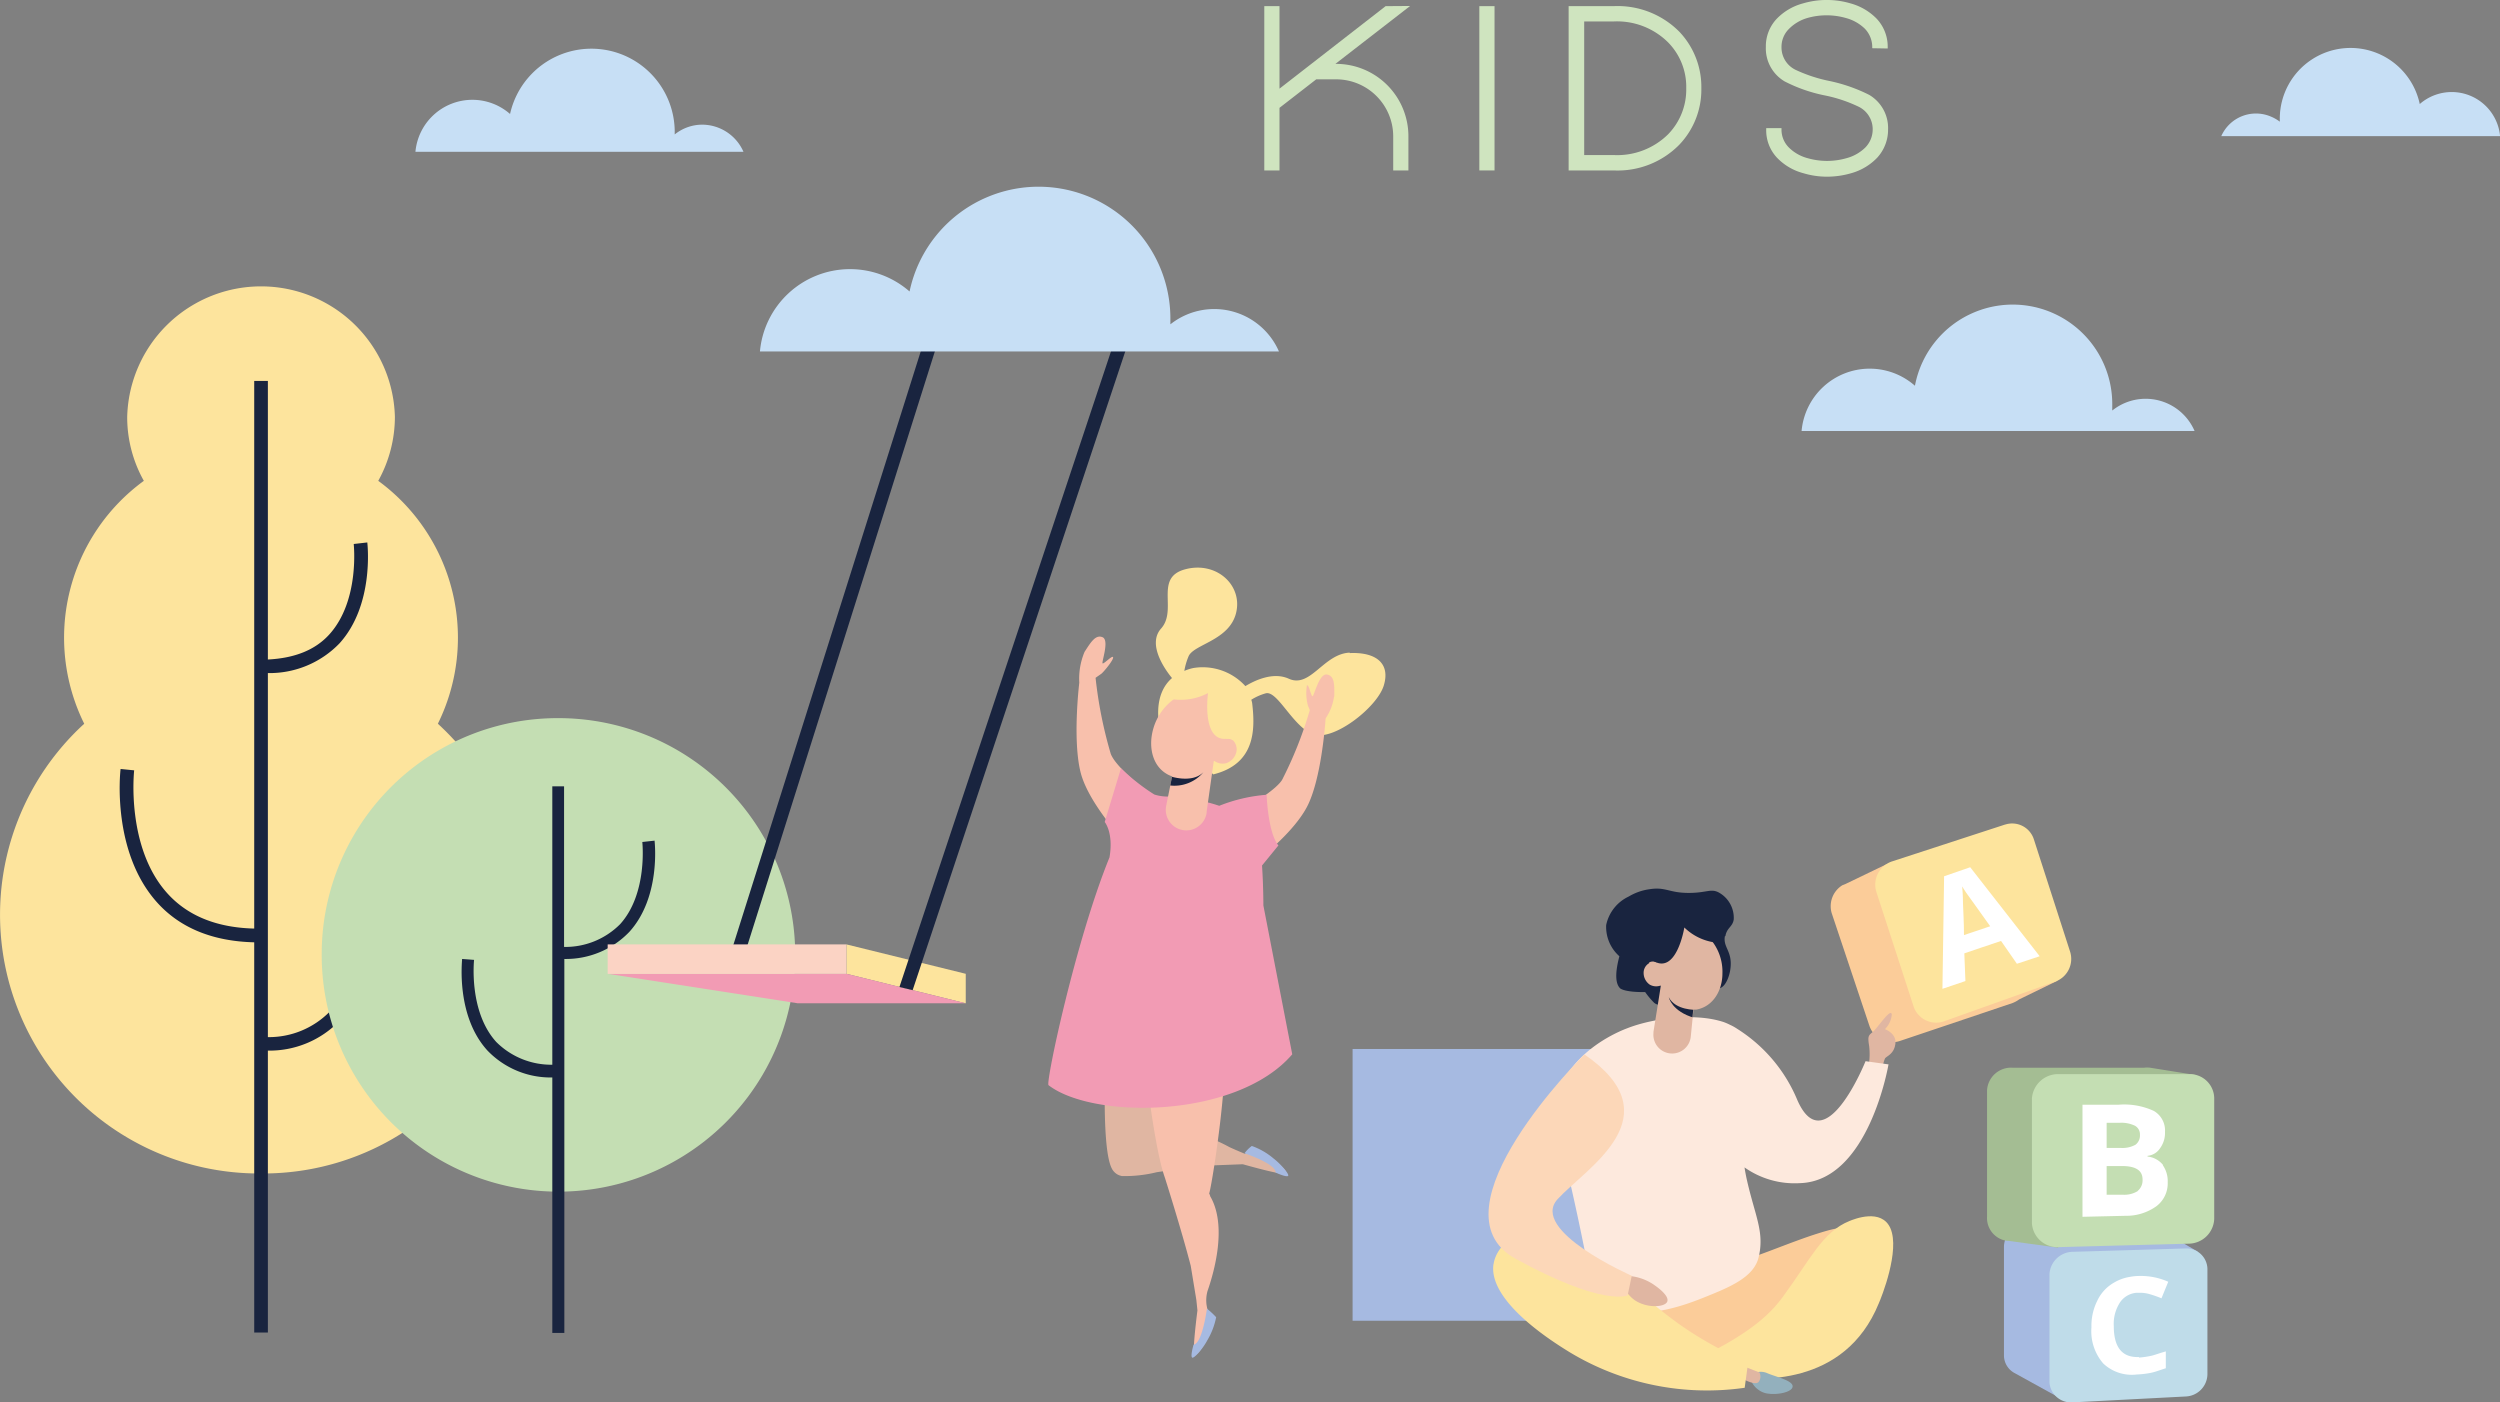
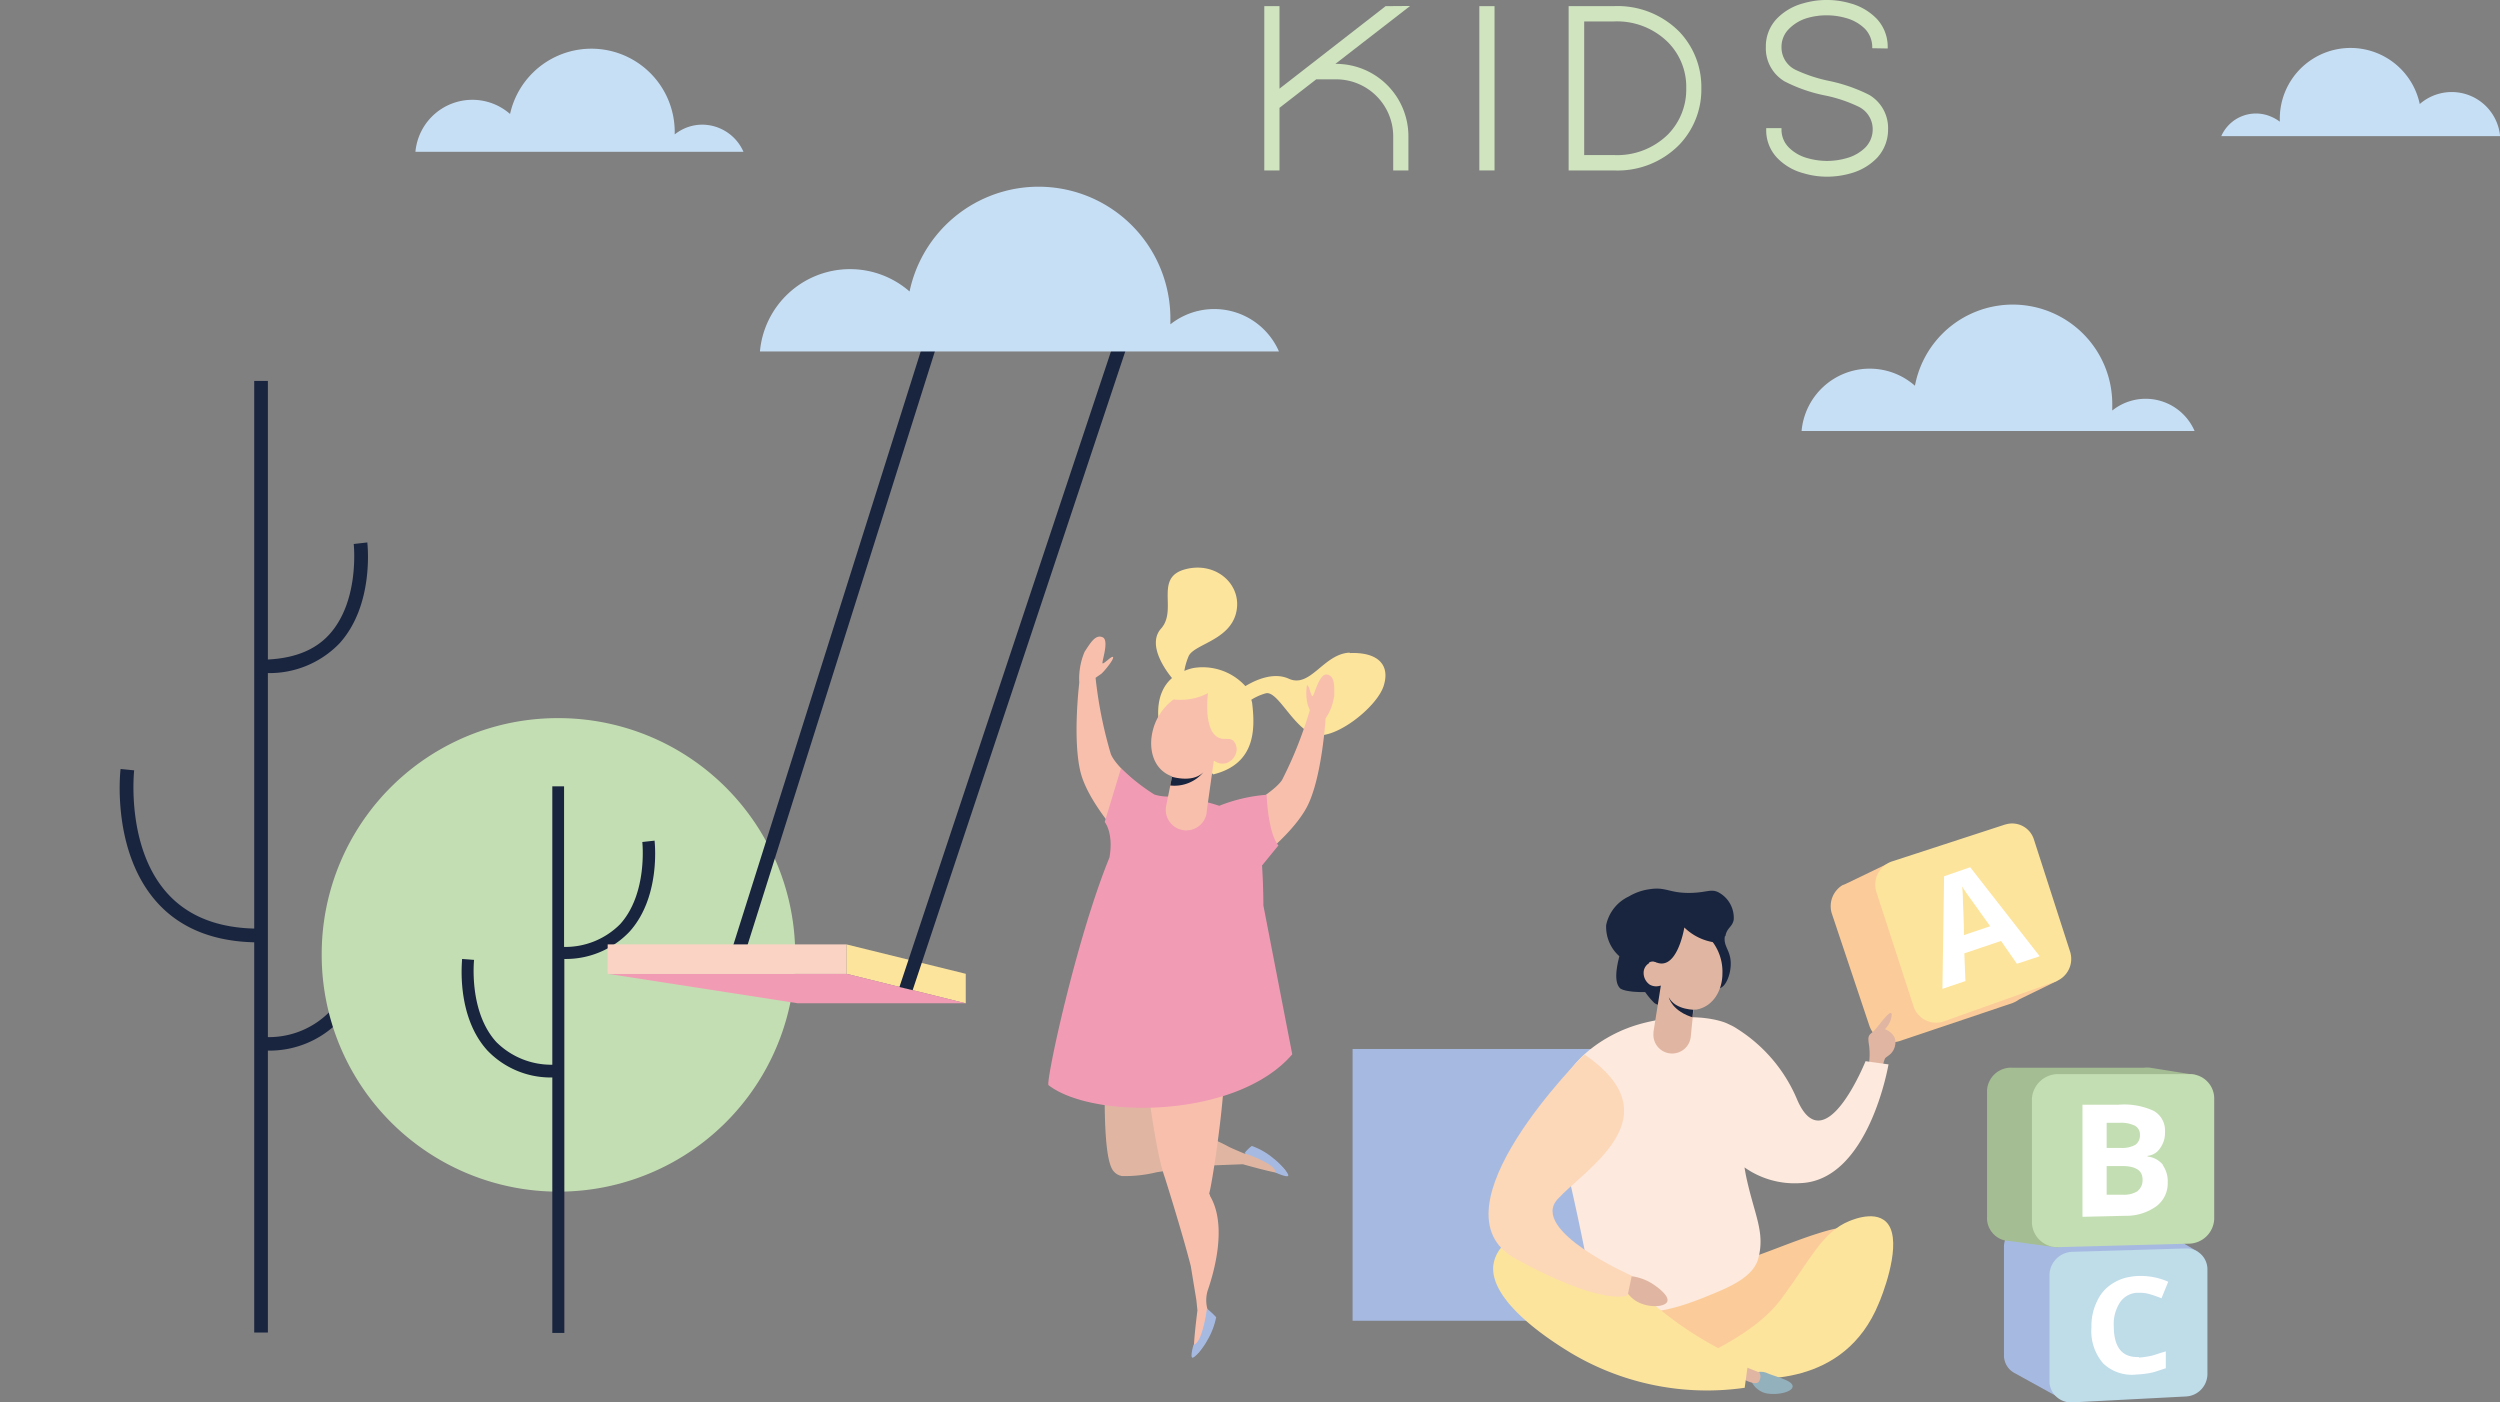
<svg xmlns="http://www.w3.org/2000/svg" id="Layer_1" data-name="Layer 1" viewBox="0 0 276.34 155.02">
  <rect x="0" y="0" width="276.34" height="155.02" fill="#808080" stroke="none" />
  <defs>
    <style>.cls-1{fill:none;}.cls-2{fill:#fde49d;}.cls-3{fill:#19243f;}.cls-4{fill:#c4deb3;}.cls-5{fill:#c7dff5;}.cls-6{fill:#f29bb4;}.cls-7{fill:#fbd3c4;}.cls-8{fill:#a6bae1;}.cls-9{fill:#fbcc99;}.cls-10{fill:#bfdce9;}.cls-11{fill:#fff;}.cls-12{fill:#a4bd93;}.cls-13{fill:#e0b6a2;}.cls-14{fill:#fde9dd;}.cls-15{fill:#93b0bd;}.cls-16{fill:#fcd7b8;}.cls-17{clip-path:url(#clip-path);}.cls-18{fill:#f8c0ac;}.cls-19{clip-path:url(#clip-path-2);}.cls-20{fill:#cfe4bf;}</style>
    <clipPath id="clip-path">
      <path id="SVGID" class="cls-1" d="M185.53,102.49a2.75,2.75,0,0,0-.79.33,3.84,3.84,0,0,0-1.63,3.58.89.89,0,0,0-.81,0,1.23,1.23,0,0,0-.6,1.11,1.57,1.57,0,0,0,.68,1.26,1.42,1.42,0,0,0,1.16.11h.06c-.09.61-.81,5.09-.81,5.09a2.07,2.07,0,1,0,4.08.68s0-.08,0-.12l.3-3a1.31,1.31,0,0,0,.28,0c1.89-.26,2.88-2.11,2.92-3.94a5.62,5.62,0,0,0-1.31-3.77,4,4,0,0,0-2.9-1.43,2.81,2.81,0,0,0-.65.07" />
    </clipPath>
    <clipPath id="clip-path-2">
      <path id="SVGID-2" data-name="SVGID" class="cls-1" d="M130.06,77.08a6,6,0,0,0-2.6,3.54c-.54,1.94-.1,4.2,1.8,5.08l.3.12L128.92,89a2.27,2.27,0,1,0,4.46.82s0-.06,0-.09.68-4.94.79-5.61h.08a1.54,1.54,0,0,0,1.25.25,1.7,1.7,0,0,0,1.12-1.11,1.38,1.38,0,0,0-.27-1.36,1,1,0,0,0-.85-.23,4.31,4.31,0,0,0-.57-4.29,3.2,3.2,0,0,0-.73-.6,3.3,3.3,0,0,0-1.7-.44,4.63,4.63,0,0,0-2.46.73" />
    </clipPath>
  </defs>
-   <path class="cls-2" d="M48.4,80a21.48,21.48,0,0,0-6.59-26.85,14.6,14.6,0,0,0,1.84-7.08,14.8,14.8,0,0,0-29.59,0,14.38,14.38,0,0,0,1.84,7.08A21.45,21.45,0,0,0,9.31,80a28.6,28.6,0,0,0,19.54,49.71A28.6,28.6,0,0,0,48.4,80" />
  <path class="cls-3" d="M37.53,71.11c3.83-4.23,3.1-10.87,3.07-11.15l-1.5.17c0,.07.68,6.27-2.7,10-1.59,1.75-3.87,2.62-6.79,2.77V42.11H28.1v60.53c-4.13-.1-7.34-1.4-9.58-3.87-4.62-5.09-3.7-13.54-3.69-13.62L13.33,85c-.05.37-1,9.18,4.06,14.78,2.54,2.81,6.15,4.27,10.71,4.38v43.13h1.51V116.13a10.74,10.74,0,0,0,7.92-3.29c3.83-4.23,3.1-10.88,3.07-11.16l-1.5.18c0,.06.69,6.24-2.69,10a9.43,9.43,0,0,1-6.8,2.78V74.4a10.74,10.74,0,0,0,7.92-3.29" />
  <path class="cls-4" d="M35.56,105.38a26.17,26.17,0,1,0,26.33-26h-.16a26.08,26.08,0,0,0-26.17,26h0" />
  <path class="cls-3" d="M72.36,92.92,71,93.07c0,.06.61,5.69-2.45,9.08a8.54,8.54,0,0,1-6.2,2.52V86.92h-1.3v30.77a8.6,8.6,0,0,1-6.2-2.52c-3.06-3.38-2.45-9-2.45-9.07l-1.32-.1c0,.25-.69,6.27,2.78,10.1a9.68,9.68,0,0,0,7.19,3v28.24h1.33V106a9.71,9.71,0,0,0,7.19-3c3.47-3.83,2.81-9.84,2.78-10.1" />
  <path class="cls-5" d="M82.18,16.78a5,5,0,0,0-4.52-3,4.86,4.86,0,0,0-3.08,1.08v-.45a9.21,9.21,0,0,0-18.2-1.81,6.32,6.32,0,0,0-10.46,4.18Z" />
  <g id="altalena">
    <polygon class="cls-3" points="102.69 35.94 80.93 104.86 82.36 105.31 103.93 36.96 102.69 35.94" />
    <polygon class="cls-2" points="106.75 107.64 106.75 110.9 93.56 107.64 93.56 104.39 106.75 107.64" />
    <polygon class="cls-6" points="67.17 107.64 88.18 110.9 106.75 110.9 93.56 107.64 67.17 107.64" />
    <rect class="cls-7" x="67.17" y="104.39" width="26.39" height="3.26" />
    <polygon class="cls-3" points="123.45 36.9 99.42 109.1 100.88 109.45 124.69 37.92 123.45 36.9" />
  </g>
  <path class="cls-5" d="M141.37,38.85a7.8,7.8,0,0,0-12-3v-.71a14.57,14.57,0,0,0-28.83-2.92A10,10,0,0,0,84,38.85Z" />
  <path class="cls-5" d="M242.58,47.64a5.89,5.89,0,0,0-9.1-2.26v-.54a11,11,0,0,0-21.81-2.2,7.56,7.56,0,0,0-12.53,5Z" />
  <rect class="cls-8" x="149.51" y="115.95" width="30.04" height="30.04" />
  <path class="cls-9" d="M203.91,136.14c-.29-.42-.37-.62-3.06.23s-6.55,2.49-7.62,2.72-5.54,2.72-7.75,3.62-4.79.72-5.11,2,3.24,4.51,4.66,4.95a19.12,19.12,0,0,0,7.38.48c2.16-.48,4.13-.77,6.62-3.67s4.74-5.55,5.29-7.36a3.4,3.4,0,0,0-.41-3" />
  <path class="cls-9" d="M208.5,95.54,204,97.71l-.35.14h0a2.72,2.72,0,0,0-1.18,3.09l4.18,12.49a2.67,2.67,0,0,0,3.37,1.63l4.52-1.52,7.92-2.67a3.06,3.06,0,0,0,.73-.4h0l4.31-2.1h0l-.15,0Z" />
  <path class="cls-2" d="M221.64,91.14,209.19,95.2a2.71,2.71,0,0,0-1.8,3.34l4.14,12.74a2.63,2.63,0,0,0,3.36,1.61h0l12.32-4.4a2.66,2.66,0,0,0,1.61-3.3l-4-12.4a2.52,2.52,0,0,0-3.16-1.65h0" />
  <path class="cls-8" d="M242.92,138.35,238,135.46l-.16-.09h0a2.42,2.42,0,0,0-1.23-.28l-7.39.16-5.18.11a2.49,2.49,0,0,0-2.53,2.41v12a2.21,2.21,0,0,0,1.17,2l5.29,2.92,2.68-3,1.29-.06,4.71-.22a2.6,2.6,0,0,0,2.52-2.43v-6.49Z" />
  <path class="cls-10" d="M244,140.29v11.63a2.5,2.5,0,0,1-2.37,2.44l-12.49.65a2.39,2.39,0,0,1-2.6-2.17v-12a2.62,2.62,0,0,1,2.59-2.47L241.6,138a2.31,2.31,0,0,1,2.4,2.23v0" />
  <path class="cls-11" d="M236.44,150q-2.79.12-2.79-3.42a4.32,4.32,0,0,1,.73-2.68,2.44,2.44,0,0,1,1.77-1h.29a3.75,3.75,0,0,1,1.24.17,11.44,11.44,0,0,1,1.24.44l.75-1.83a7.49,7.49,0,0,0-3.23-.64,5.56,5.56,0,0,0-1,.1,4.94,4.94,0,0,0-1.79.65,4.49,4.49,0,0,0-1.83,2,6.17,6.17,0,0,0-.64,2.92,5.46,5.46,0,0,0,1.3,4,4.59,4.59,0,0,0,3.72,1.22,10.1,10.1,0,0,0,1.54-.18c.56-.12.9-.27,1.66-.51v-1.86c-.76.21-1.13.37-1.59.48a9.5,9.5,0,0,1-1.39.2" />
  <path class="cls-12" d="M242.66,118.82l-5-.8a2.85,2.85,0,0,0-.65,0H222.46a2.66,2.66,0,0,0-2.82,2.49v14a2.54,2.54,0,0,0,2.22,2.65H222l5.48.75.69-.86h.15l8.65-.22a3,3,0,0,0,2.9-2.78V122.39Z" />
  <path class="cls-4" d="M242,118.73h-14.4a2.9,2.9,0,0,0-3,2.69v13.79a2.82,2.82,0,0,0,3,2.64l14.34-.38a2.85,2.85,0,0,0,2.81-2.73v-13.4a2.7,2.7,0,0,0-2.78-2.61" />
  <path class="cls-11" d="M236.29,131.66a2.83,2.83,0,0,1-1.65.4h-1.78v-3.17h1.69c1.52,0,2.28.48,2.28,1.49a1.52,1.52,0,0,1-.54,1.26m-3.43-7.53h1.44a3.45,3.45,0,0,1,1.7.33,1.09,1.09,0,0,1,.54,1,1.27,1.27,0,0,1-.5,1.1,3,3,0,0,1-1.59.35h-1.59Zm6.24,4.67a2.53,2.53,0,0,0-1.72-.94v-.08a1.86,1.86,0,0,0,1.4-.86,2.86,2.86,0,0,0,.53-1.79,2.49,2.49,0,0,0-1.23-2.31,7.79,7.79,0,0,0-3.89-.69h-4V134.5l4.77-.11a5.69,5.69,0,0,0,3.4-1.06,3.16,3.16,0,0,0,1.25-2.64,3.09,3.09,0,0,0-.54-1.89" />
  <path class="cls-13" d="M208.35,113.76a2.57,2.57,0,0,0,.76-1.62c-.09-.79-1.55,1.45-2.06,1.89s-.63.45-.44,1.6a7.85,7.85,0,0,1-.09,2.37,13.9,13.9,0,0,0,1.58.19,3.14,3.14,0,0,1,.27-1.21c.22-.27,1-.48,1.14-1.62s-1.16-1.6-1.16-1.6" />
  <path class="cls-3" d="M190.72,103.47c.16-.94.79-1,.92-1.83a3.2,3.2,0,0,0-1.57-2.94c-.93-.55-1.36,0-3.4,0-2.2,0-2.54-.69-4.33-.41a6.07,6.07,0,0,0-2.31.81,4.5,4.5,0,0,0-2.49,3.15A4.33,4.33,0,0,0,179,105.7c-.58,2.2-.34,3.14.09,3.55,0,0,.45.44,2.76.41a8.64,8.64,0,0,0,1,1.19c.43.34,1.27.5,3.08-.44a13.06,13.06,0,0,1,.24-1.76c.27-1.36.4-2,.74-2.16.86-.32,2,3,3.17,2.74.74-.16,1.32-1.74,1.22-3s-.82-1.68-.64-2.74" />
  <path class="cls-14" d="M208.73,117.65l-2.52-.35s-4.49,11.21-7.53,4.32a17,17,0,0,0-6.63-7.88,5.27,5.27,0,0,0-.8-.45,6.36,6.36,0,0,0-.71-.31h0c-3.19-1.06-7.79-.42-10.57.64l-.36.14c-1.42.58-5.59,2.54-7.25,6.68-.77,1.92-.49,3,.67,8,.47,2,1.07,4.6,1.8,8.13,1,4.87,1.16,6.19,2.57,7.29,3.35,2.61,9.11.29,11-.46,2.78-1.12,5.49-2.21,6-4.46a7.16,7.16,0,0,0,.18-2.26c-.13-1.7-.83-3.39-1.46-6.14-.12-.52-.21-1-.29-1.5a9.61,9.61,0,0,0,6.13,1.74c7.62-.23,9.79-13.14,9.79-13.14" />
  <path class="cls-2" d="M189.16,149.44c4.44-2.33,6.54-4.17,8-6.22,2.94-4,4.29-7.05,7.26-8.25.53-.22,3.56-1.44,4.54.8,1.08,2.48-1,7.65-1.28,8.28-3.8,9.35-13.48,8.5-16.51,8.19-.23-.68-1.82-2.12-2-2.8" />
  <path class="cls-15" d="M193.57,152a1.74,1.74,0,0,1,1.81-.2c1.07.44,2.77.8,2.77,1.44s-1.71,1-2.88.78-2-1.45-1.7-2" />
  <path class="cls-13" d="M192.49,150.93l2,.78a1,1,0,0,1-.12,1.07c-.43.41-1.93-.47-1.93-.47Z" />
  <path class="cls-2" d="M165.08,139.75c-.58,4.17,6.74,8.68,8.41,9.71a29.37,29.37,0,0,0,19.36,3.94c.13-.94.26-1.87.38-2.81a41.12,41.12,0,0,1-5.29-2.7c-3.69-2.23-5.09-3.83-10.22-7.64-5.67-4.22-7.32-4.76-9-4.24-1.45.45-3.35,1.81-3.63,3.74" />
  <path class="cls-13" d="M179.52,142.28a3.48,3.48,0,0,0,1.14,1.41c1.35.95,3.38.82,3.63.19s-1-1.55-1.55-1.92a5.68,5.68,0,0,0-3.11-.94Z" />
  <path class="cls-16" d="M175.12,116.56s-17.35,17.2-7.62,22.56,12.41,4.07,12.41,4.07l.46-2.17s-11.39-5-8.19-8.48,12.94-9.13,2.94-16" />
  <path class="cls-13" d="M182.3,106.38a.89.89,0,0,1,.81,0,3.84,3.84,0,0,1,1.63-3.58,2.75,2.75,0,0,1,.79-.33,3.8,3.8,0,0,1,3.55,1.36,5.52,5.52,0,0,1,1.31,3.77c0,1.84-1,3.68-2.91,4h-.29l-.3,3a2.07,2.07,0,0,1-4.12-.44.5.5,0,0,1,0-.12s.72-4.48.81-5.09h-.06a1.42,1.42,0,0,1-1.16-.11,1.57,1.57,0,0,1-.68-1.26,1.23,1.23,0,0,1,.6-1.11" />
  <g class="cls-17">
    <path class="cls-3" d="M187.27,112.52l.19-.9s-2.26.08-3-1.39c0,0,.32,1.58,2.86,2.29" />
  </g>
  <path class="cls-3" d="M190.31,104.23a6,6,0,0,1-4.13-1.71s-.88,5.49-3.6,3.58l-.74-.63s.8-4.89,4.37-4.29,4.1,3,4.1,3" />
  <path class="cls-11" d="M220,102.38l-1.6.54-1.31.44c0-1.42-.08-2.65-.11-3.54h0c0-.87-.06-1.49-.09-1.84.1.17.26.43.46.72s1.08,1.48,2.65,3.7m5.46,3.3-7.68-9.84-2.89,1v.29h0l-.18,12.15,2.54-.86-.12-3.06,1.76-.6,2.3-.77,1.75,2.52Z" />
  <path class="cls-2" d="M149.19,72.14c-2.91.13-4.34,4-6.76,2.87-1.72-.76-3.73.2-4.77.83a6.38,6.38,0,0,0-5.75-2,5.32,5.32,0,0,0-1,.32,7.25,7.25,0,0,1,.46-1.59c.54-1.36,4.5-1.74,5.26-4.81S134.46,62,131,62.93s-.8,4.47-2.66,6.55c-1.59,1.79.55,4.67,1.21,5.47-2.12,1.83-1.41,5-1.44,5.07l6,5.58c4.68-1.16,4.64-5,4.3-7.87a1.78,1.78,0,0,0-.1-.38,6,6,0,0,1,1.63-.72c1.28-.26,2.9,3.54,5.09,4.5s7.15-2.87,7.92-5.33-.84-3.74-3.75-3.61" />
  <path class="cls-13" d="M142.17,129.75c.12-.24-.59-1.08-1.45-1.38-.5-.17-.92-.11-1.28-.49s-.22-.51-.45-.65c-.44-.26-1.13.19-1.38.31-.67-.28-1.17-.49-1.71-.74h0c-.46-.25-.92-.48-1.39-.69l-1.54-.89-.06.24a14.94,14.94,0,0,0-4.26-1c.48-3.47,1-9.7.17-10.21-1.08-.66-6.44-1.2-6.44-1.2s-.93,14.26.65,16.33a1.51,1.51,0,0,0,.8.57l.19.05h.09a14.92,14.92,0,0,0,3.76-.43c1.83-.27,4-.57,5.62-.73l3.88-.15c4.68,1.31,4.8,1.06,4.8,1.06" />
  <path class="cls-18" d="M135,116c-1.08-.66-8.8-1.63-8.8-1.63s1.18,11.94,2.56,15.8h0s1.84,5.79,2.86,9.75l.62,3.77.12,1.16c-.61,4.82-.34,4.9-.34,4.9.25.08,1-.74,1.14-1.64.1-.52,0-.92.3-1.33s.47-.3.58-.55c.19-.47-.35-1.08-.51-1.31a3.75,3.75,0,0,1-.06-2.2c.73-2.09,2.21-7.25.29-10.51,0-.11-.07-.19-.1-.29.45-1.54,2.46-15.3,1.38-16" />
  <path class="cls-8" d="M133.41,144.64s-.5,3.86-1.48,4c0,0-.35,1.2-.17,1.41s1.22-1,1.67-1.86a8.1,8.1,0,0,0,1-2.59,8.75,8.75,0,0,0-1-.93" />
  <path class="cls-8" d="M137.56,127.48s3.48,1.15,3.44,2.13c0,0,1.14.53,1.37.38s-.85-1.37-1.59-1.93a7.66,7.66,0,0,0-2.41-1.39,3.89,3.89,0,0,0-.81.81" />
  <path class="cls-18" d="M127.22,87.93c-2-1.67-4-3.45-4.44-4.6a47.5,47.5,0,0,1-1.68-8.41l.63-.44c.23-.16,1.37-1.53,1.31-1.82s-1,.74-1.16.67.78-2.55,0-2.89-1.32.57-2,1.62a7.66,7.66,0,0,0-.58,3.41h0s-.78,6.38.17,10c.7,2.61,3.15,5.65,4.43,7.13a2.12,2.12,0,0,0,2,.7,3,3,0,0,0,2.54-3.39A3,3,0,0,0,127.33,88" />
  <path class="cls-18" d="M147.49,77c0-1.25.07-2.28-.81-2.44s-1.43,2.42-1.6,2.4-.42-1.4-.62-1.19a5.29,5.29,0,0,0,.12,2.24l.2.48a43.67,43.67,0,0,1-3.07,7.73c-.65,1-2.87,2.46-5.18,3.74A3,3,0,0,0,135.28,94,3,3,0,0,0,137,95.46a2.15,2.15,0,0,0,2-.35c1.53-1.22,4.48-3.79,5.62-6.23,1.37-2.93,1.82-8.18,1.91-9.48a5.66,5.66,0,0,0,.93-2.4" />
  <path class="cls-6" d="M139.5,95.67l1.81-2.22c-1.17-1.41-1.3-5.6-1.3-5.6a17.78,17.78,0,0,0-5.24,1.22,17.06,17.06,0,0,0-5.57-.9l.12-.13a4.79,4.79,0,0,1-1.73-.22,22.48,22.48,0,0,1-3.68-2.9l-1.8,5.94s1,1.18.53,3.91h0c-3.75,9.21-7.08,24.92-6.74,25.18,4.9,3.79,20.79,3.74,26.94-3.41l-3.19-16.45s0-2.25-.15-4.42" />
  <path class="cls-18" d="M136.37,81.91a1,1,0,0,0-.85-.23,4.31,4.31,0,0,0-.57-4.29,3.2,3.2,0,0,0-.73-.6,4.14,4.14,0,0,0-4.16.29,6.07,6.07,0,0,0-2.6,3.54c-.54,1.94-.1,4.2,1.8,5.08l.3.12L128.92,89a2.27,2.27,0,1,0,4.46.82s0-.06,0-.09.69-4.94.79-5.61h.08a1.54,1.54,0,0,0,1.25.25,1.69,1.69,0,0,0,1.12-1.1,1.39,1.39,0,0,0-.27-1.37" />
  <g class="cls-19">
    <path class="cls-3" d="M129.17,86.78l.1-1s2.45.88,3.75-.42a4.18,4.18,0,0,1-3.85,1.44" />
  </g>
  <path class="cls-2" d="M128.64,77.08a6.5,6.5,0,0,0,4.89-.47s-.84,6.06,2.63,4.92l1-.43s.73-5.38-3.21-5.91-5.29,1.89-5.29,1.89" />
  <path class="cls-5" d="M245.53,15.05A4.19,4.19,0,0,1,251,12.88a4.36,4.36,0,0,1,1,.57v-.39a7.82,7.82,0,0,1,15.47-1.56,5.37,5.37,0,0,1,8.88,3.55Z" />
  <path class="cls-20" d="M153.16.68,141.43,9.8V.68h-1.68V18.84h1.68V11.92l4.06-3.15h2.24A6.31,6.31,0,0,1,154,15.06v3.78h1.68V15.06a8,8,0,0,0-8-8h-.07l8.26-6.4Z" />
  <rect class="cls-20" x="163.52" y="0.68" width="1.68" height="18.16" />
  <path class="cls-20" d="M186.39,9.76a7.08,7.08,0,0,1-2,5.08,8,8,0,0,1-6,2.3h-3.28V2.37h3.28a8,8,0,0,1,6,2.32,7,7,0,0,1,2,5.07m-8-9.08h-5V18.84h5A9.55,9.55,0,0,0,185.62,16a8.81,8.81,0,0,0,2.44-6.24,8.86,8.86,0,0,0-2.42-6.24A9.6,9.6,0,0,0,178.36.68" />
  <path class="cls-20" d="M208.66,5.36V5.2a4.52,4.52,0,0,0-1.2-3.11A6.37,6.37,0,0,0,204.57.38a9.34,9.34,0,0,0-5.29,0,6.3,6.3,0,0,0-2.9,1.71,4.42,4.42,0,0,0-1.19,3.11A4.23,4.23,0,0,0,197.27,9a17,17,0,0,0,4.45,1.55,15.8,15.8,0,0,1,3.65,1.21A2.77,2.77,0,0,1,207,14.31a2.86,2.86,0,0,1-.82,2,4.67,4.67,0,0,1-2.06,1.17,7.78,7.78,0,0,1-4.33,0,4.63,4.63,0,0,1-2.05-1.17,2.78,2.78,0,0,1-.82-2v-.15h-1.69v.15a4.42,4.42,0,0,0,1.19,3.12,6.22,6.22,0,0,0,2.9,1.71,9,9,0,0,0,2.64.39,9.54,9.54,0,0,0,2.65-.38,6.34,6.34,0,0,0,2.89-1.72,4.57,4.57,0,0,0,1.2-3.12,4.25,4.25,0,0,0-2.08-3.82,17.89,17.89,0,0,0-4.46-1.55,16.53,16.53,0,0,1-3.64-1.2,2.75,2.75,0,0,1-1.6-2.54,2.78,2.78,0,0,1,.82-2,4.71,4.71,0,0,1,2-1.2,7.78,7.78,0,0,1,4.33,0,4.77,4.77,0,0,1,2.06,1.17,2.93,2.93,0,0,1,.82,2v.16Z" />
</svg>